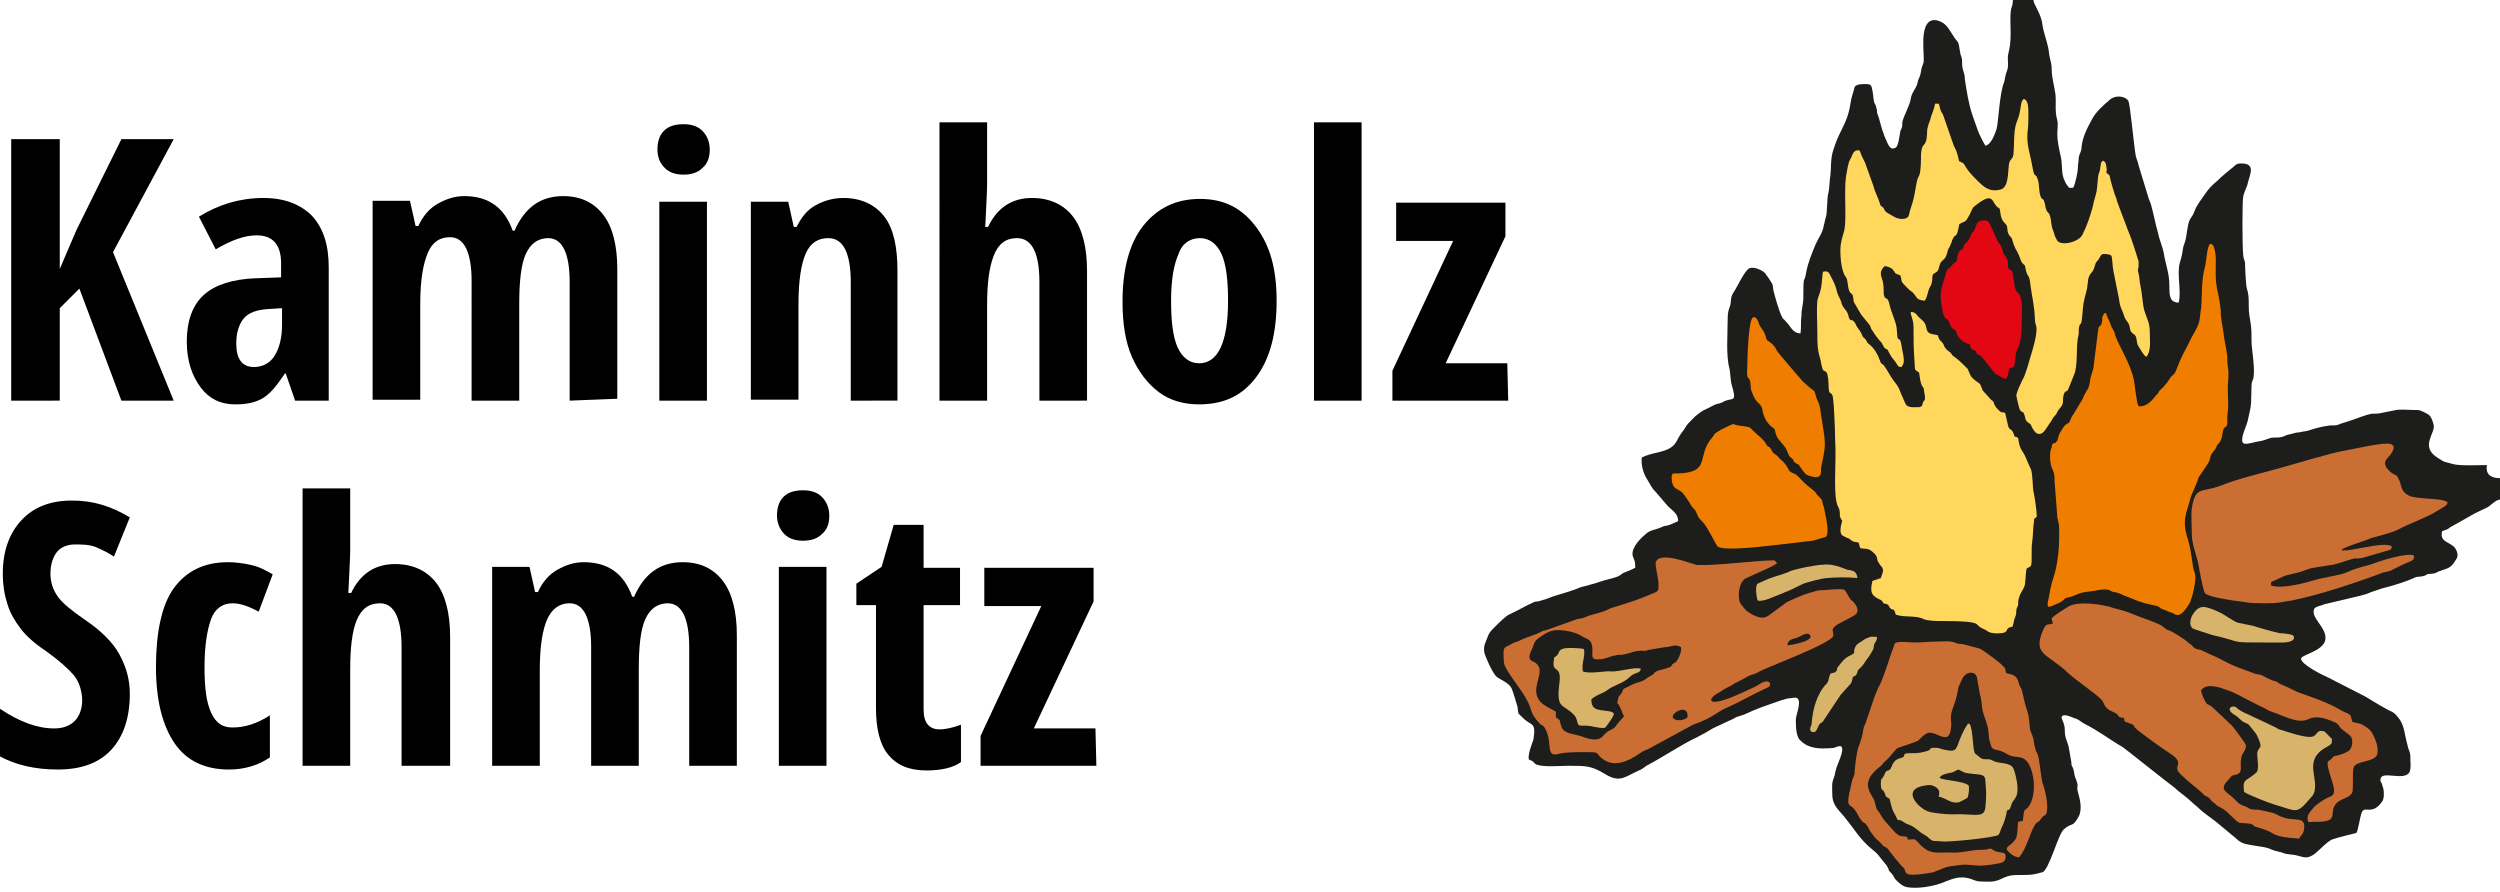
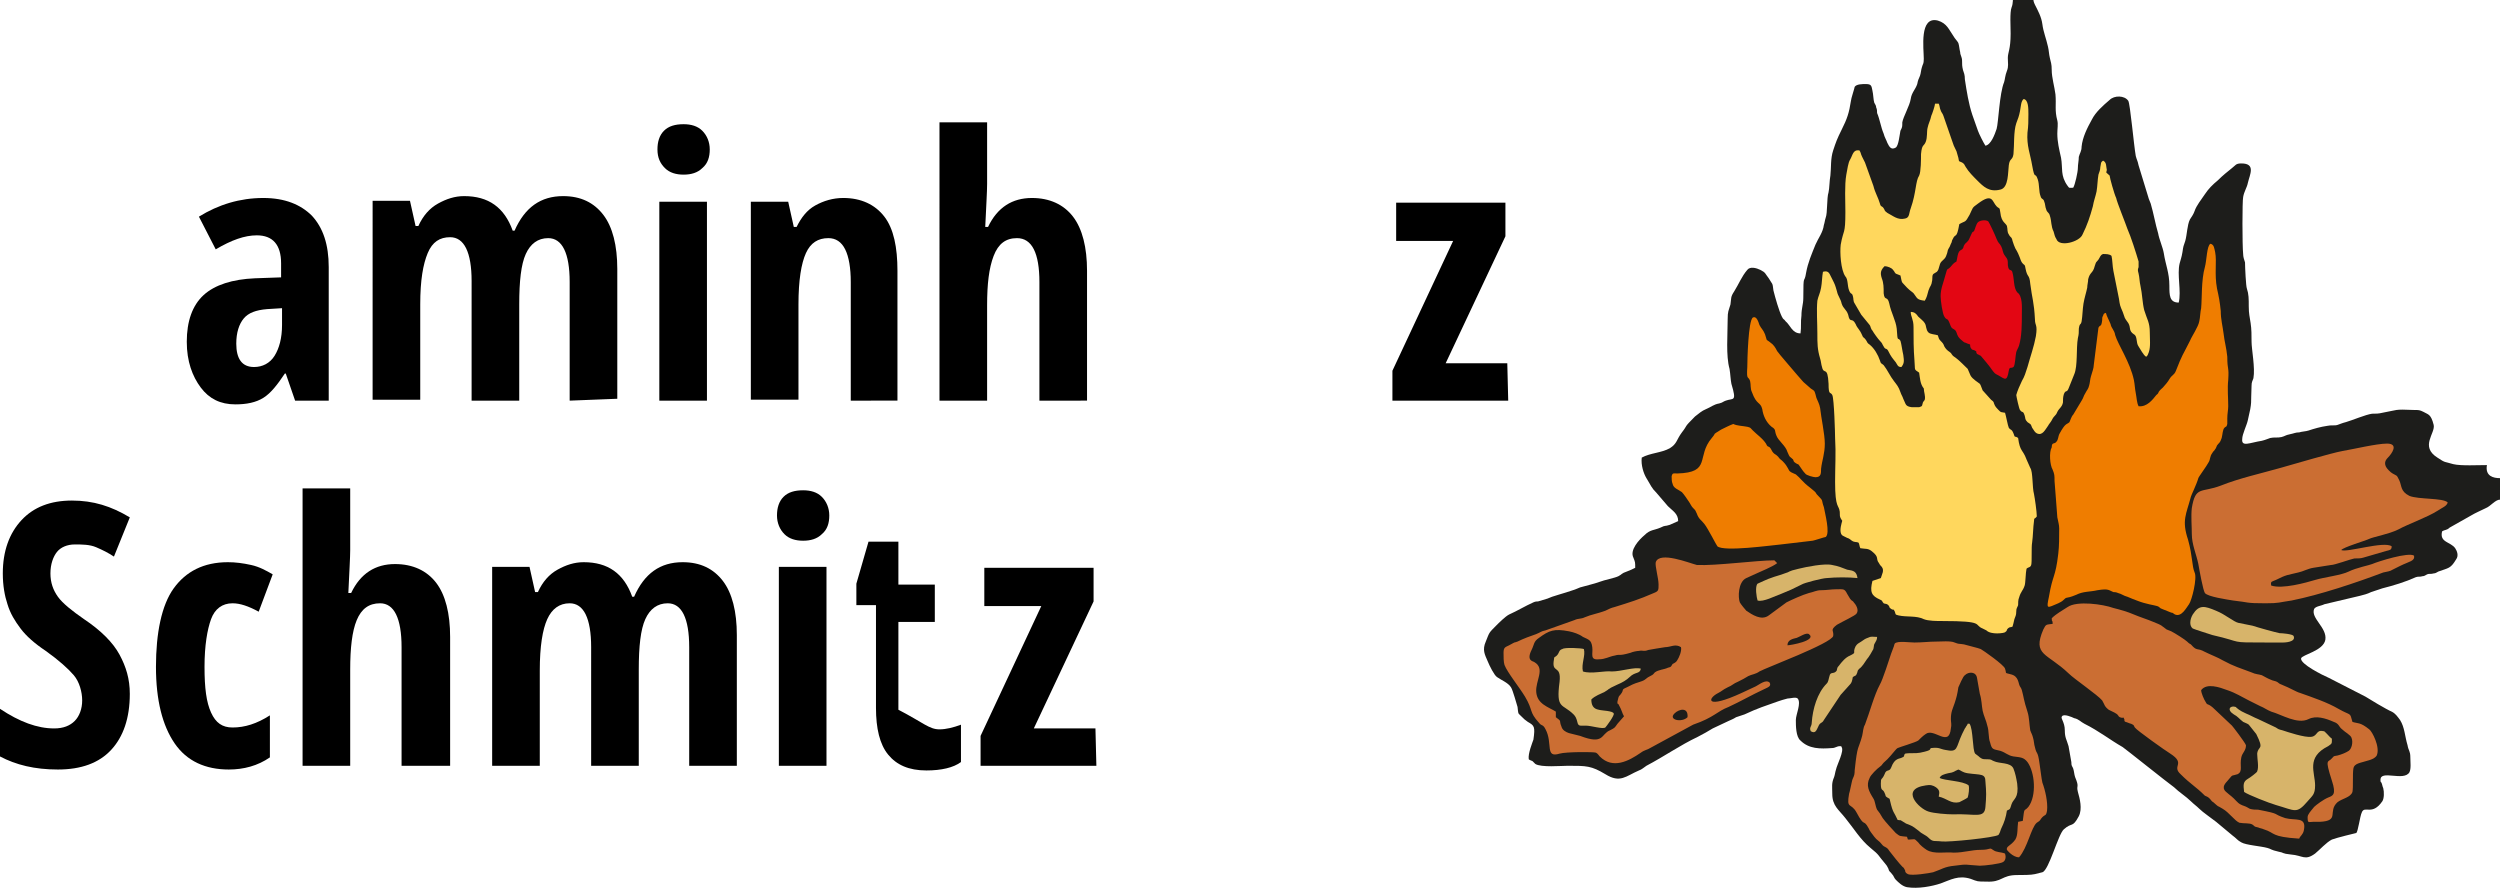
<svg xmlns="http://www.w3.org/2000/svg" version="1.1" id="Ebene_1" x="0px" y="0px" viewBox="0 0 267.7 95.5" style="enable-background:new 0 0 267.7 95.5;" xml:space="preserve">
  <style type="text/css">
	.st0{fill-rule:evenodd;clip-rule:evenodd;fill:#1D1D1B;}
	.st1{fill-rule:evenodd;clip-rule:evenodd;fill:#FFD75D;}
	.st2{fill-rule:evenodd;clip-rule:evenodd;fill:#EF7D00;}
	.st3{fill-rule:evenodd;clip-rule:evenodd;fill:#CB6E33;}
	.st4{fill-rule:evenodd;clip-rule:evenodd;fill:#D7B46A;}
	.st5{fill-rule:evenodd;clip-rule:evenodd;fill:#E30613;}
</style>
  <g>
    <g>
      <path class="st0" d="M267.7,51.2v2.3c-0.5,0-1,0.7-1.5,0.9c-0.6,0.3-1.1,0.5-1.6,0.8l-2.3,1.3c-0.3,0.3-0.5,0.2-0.8,0.4    c-0.3,1.2,0.9,1.1,1.4,1.8c0.2,0.3,0.4,0.8,0.1,1.2c-0.6,1-0.8,0.9-1.9,1.3c-0.2,0.1-0.3,0.2-0.5,0.2c-0.3,0.1-0.5,0-0.7,0.1    c-0.2,0.1-0.3,0.2-0.5,0.2c-0.3,0.1-0.4,0-0.7,0.1c-1.1,0.5-2.4,0.9-3.6,1.2c-0.3,0.1-0.9,0.3-1.2,0.4c-0.4,0.2-0.8,0.3-1.2,0.4    c-0.4,0.1-3.4,0.8-3.8,0.9c-0.4,0.2-0.9,0.2-1.1,0.5c-0.4,1,1.4,2,1.2,3.3c-0.2,1.2-2.5,1.6-2.6,2c-0.1,0.6,2.3,1.8,3,2.1l3.9,2    c0.3,0.2,2.3,1.4,2.8,1.6c0.4,0.2,0.6,0.5,0.9,0.9c0.5,0.8,0.5,1.7,0.8,2.7c0.1,0.6,0.3,0.6,0.3,1.3c0,0.5,0.1,1.2-0.1,1.6    c-0.6,1-3.1-0.3-3.1,0.8c0,0.2,0,0.2,0.1,0.3c0.1,0.2,0.1,0.4,0.2,0.6c0.1,0.4,0.1,1.1-0.1,1.4c-1.1,1.6-1.9,0.4-2.2,1.2    c-0.2,0.4-0.4,2.1-0.6,2.2c0,0-2.1,0.5-2.6,0.7c-0.6,0.3-1.3,1.1-1.8,1.5c-1.1,0.8-1.3,0.2-2.6,0.1c-1-0.1-0.7-0.2-1.3-0.3    c-0.9-0.2-0.8-0.3-1.2-0.4c-0.7-0.2-2.3-0.3-2.8-0.6c-0.4-0.2-0.6-0.5-0.9-0.7l-1.8-1.5c-0.5-0.4-1.4-1-1.8-1.4    c-0.3-0.3-0.6-0.5-0.9-0.8c-0.5-0.5-1.3-1-1.8-1.5c-0.7-0.5-5.2-4.1-5.5-4.3c-1.4-0.8-2.5-1.7-4.1-2.5c-0.4-0.2-0.6-0.5-1.1-0.6    c-0.2-0.1-1.1-0.5-1.3-0.2c-0.2,0.2,0.3,0.6,0.3,1.5c0,0.8,0.2,1,0.4,1.7l0.3,1.7c0,0.5,0.1,0.4,0.2,0.7c0.1,0.3,0.1,0.6,0.2,0.9    c0.5,1.2,0.1,0.8,0.3,1.6c0.2,0.7,0.5,1.8,0.1,2.6c-0.7,1.3-0.7,0.6-1.6,1.4c-0.6,0.5-1.6,4.4-2.3,4.6l-0.8,0.2    c-0.4,0.1-1.3,0.1-1.9,0.1c-1.7,0-1.6,0.8-3.3,0.7c-1,0-0.9,0-1.7-0.3c-1.3-0.4-2.1,0.1-3.2,0.5c-0.9,0.3-2.4,0.6-3.6,0.4    c-0.5-0.1-0.9-0.5-1.2-0.8c-0.2-0.2-0.2-0.4-0.4-0.6c-0.2-0.3-0.3-0.2-0.4-0.6c-0.2-0.4-0.1-0.2-0.4-0.6c-0.7-0.8-0.5-0.8-1.5-1.6    c-1.1-0.9-1.8-2.1-2.7-3.2c-0.7-0.9-1.4-1.3-1.4-2.6c0-0.8-0.1-1.1,0.2-1.8c0.1-0.3,0.1-0.5,0.2-0.8c0.1-0.5,0.9-2,0.6-2.4    c-0.1-0.1,0.1-0.1-0.2-0.1c-0.3,0-0.5,0.2-0.8,0.2c-1.3,0.1-2.5,0.1-3.4-0.8c-0.5-0.4-0.5-1.6-0.5-2.2s0.6-1.8,0.2-2.3    c-0.2-0.2-0.8,0-1.1,0c-0.4,0.1-0.7,0.2-1,0.3c-1.4,0.5-2.1,0.7-3.6,1.4c-0.3,0.1-0.6,0.2-0.9,0.3c-0.3,0.2-0.6,0.3-0.8,0.4    c-0.6,0.3-1.1,0.5-1.7,0.8c-0.5,0.3-1,0.6-1.6,0.9c-1.9,0.9-3.6,2.1-5.5,3.1c-0.3,0.2-0.5,0.4-0.8,0.5c-1.4,0.6-2,1.4-3.6,0.4    c-1.5-0.9-2-0.9-4-0.9c-0.7,0-2.9,0.2-3.5-0.2c-0.1-0.1-0.2-0.2-0.3-0.3c-0.2-0.1-0.3-0.1-0.4-0.2c-0.1-0.6,0.4-1.8,0.5-2.1    c0.2-1.4,0.1-1.5-0.6-1.9c-0.3-0.2-0.4-0.3-0.7-0.6c-0.4-0.4-0.3-0.2-0.4-1c-0.1-0.3-0.5-1.8-0.7-2.1c-0.3-0.5-1.1-0.8-1.5-1.1    c-0.3-0.2-0.8-1.2-1-1.7c-0.3-0.7-0.6-1.2-0.2-2.1c0.4-1,0.3-0.9,1.1-1.7c0.3-0.3,1-1,1.4-1.2c0.9-0.4,1.7-0.9,2.6-1.3    c0.2-0.1,0.4-0.1,0.5-0.1l1-0.3c0.2-0.1,0.3-0.1,0.5-0.2c0.9-0.3,2.1-0.6,3-1c0.3-0.1,1.6-0.4,2.1-0.6c0.5-0.2,1.6-0.4,2-0.6    c0.4-0.2,0.3-0.3,0.9-0.5c0.3-0.1,0.7-0.3,0.9-0.4c0-0.6,0-0.6-0.2-1.1c-0.4-0.8,0.6-1.9,1.2-2.4c0.6-0.6,1-0.5,1.7-0.8    c0.6-0.3,0.4-0.1,1-0.3c0.2-0.1,0.7-0.3,0.9-0.4c0-0.8-0.6-1.1-1.1-1.6l-1.2-1.4c-0.6-0.6-0.6-0.8-1.1-1.6    c-0.3-0.5-0.6-1.4-0.5-2.2c0.9-0.5,2.1-0.5,3-1c0.8-0.5,0.7-0.9,1.3-1.7c0.7-0.9,0.1-0.4,1.4-1.7c0.4-0.3,0.7-0.6,1.2-0.8    c0.5-0.2,0.8-0.5,1.4-0.6c0.4-0.1,0.4-0.2,0.7-0.3c0.8-0.3,1.2,0.2,0.6-1.8c-0.1-0.5-0.1-1-0.2-1.6c-0.4-1.4-0.2-3.7-0.2-5.3    c0-0.9,0.1-0.9,0.3-1.6c0.1-0.7,0-0.8,0.4-1.4c0.5-0.8,0.8-1.6,1.4-2.3c0.3-0.4,1-0.2,1.4,0c0.6,0.3,0.5,0.4,0.9,0.9    c0.4,0.7,0.4,0.4,0.5,1.3c0.2,0.8,0.6,2.2,0.9,2.8c0.2,0.4,0.2,0.2,0.4,0.5c0.5,0.4,0.7,1.3,1.6,1.3c0.1-0.7,0-1.2,0.1-1.9    c0-0.8,0.2-1.2,0.2-1.9c0-2.8,0.1-1.4,0.3-2.7c0.2-1.1,0.6-2,1-3c0.3-0.7,0.8-1.3,0.9-2.1c0.1-0.3,0.1-0.5,0.2-0.8    c0.2-0.5,0.1-2.1,0.3-2.7c0.1-0.4,0.1-1.3,0.2-1.8c0.1-0.9,0-1.8,0.3-2.7c0.3-0.9,0.4-1.2,0.9-2.2c0.6-1.2,0.8-1.8,1-3.1    c0-0.2,0.4-1.4,0.4-1.5c0.2-0.3,0.8-0.3,1.2-0.3c0.6,0,0.6,0.2,0.7,0.7c0.1,0.4,0.1,1,0.2,1.3c0.1,0.2,0.2,0.3,0.2,0.5    c0.1,0.2,0.1,0.4,0.1,0.6c0.3,0.7,0.4,1.5,0.7,2.2c0.1,0.4,0.3,0.7,0.4,1c0.2,0.4,0.4,0.8,0.9,0.5c0.3-0.2,0.4-1.3,0.5-1.8    c0.2-0.4,0.2-0.4,0.2-0.9c0.1-0.6,0.8-1.8,0.9-2.5c0.1-0.7,0.5-1,0.7-1.6c0.1-0.5,0.1-0.4,0.3-0.9c0.1-0.3,0.1-0.6,0.2-0.9    c0.1-0.4,0.2-0.3,0.2-0.9c0-1.1-0.5-4.6,1.5-4.1c1,0.3,1.2,1,1.7,1.7c0.1,0.2,0.4,0.5,0.5,0.7c0.1,0.3,0.1,0.6,0.2,1    c0,0.3,0.2,0.5,0.2,0.9c0,0.4,0,0.6,0.1,1c0.1,0.3,0.2,0.5,0.2,1c0.2,1.3,0.4,2.6,0.8,3.8c0.2,0.6,0.4,1.1,0.6,1.7    c0.1,0.3,0.6,1.3,0.8,1.6c0.6-0.1,1-1.2,1.2-1.8c0.2-0.7,0.3-3.8,0.8-5c0.1-0.3,0.1-0.7,0.3-1.2c0.2-0.5,0.1-0.8,0.1-1.4    c0-0.6,0.3-0.9,0.3-2.6c0-0.7-0.1-2.3,0.1-2.8c0.2-0.5,0.1-0.9,0.2-1.3c0.1-0.2,0.5-0.6,0.9-0.6c0.5-0.1,0.6,0.3,0.9,0.6    c0.5,0.4,0.2,0.4,0.5,1c0.3,0.6,0.7,1.3,0.8,2.1c0.1,0.8,0.4,1.5,0.6,2.4c0.1,0.4,0.1,0.8,0.2,1.2c0.1,0.5,0.2,0.6,0.2,1.3    c0,0.8,0.3,1.8,0.4,2.6c0.1,1.1-0.1,1.7,0.2,2.8c0.1,0.4,0,0.9,0,1.4c0,0.9,0.2,1.7,0.4,2.6c0.2,1.1-0.1,1.9,0.7,3    c0.2,0.3,0.2,0.2,0.6,0.2c0.2-0.3,0.5-1.7,0.5-2.1c0-0.4,0.1-0.8,0.1-1.2c0.1-0.4,0.3-0.6,0.3-1.1c0.1-1,0.6-2,1.1-2.9    c0.4-0.8,1.2-1.5,1.9-2.1c0.5-0.5,1.6-0.5,2,0.1c0.2,0.3,0.6,4.8,0.8,5.9c0.1,0.4,0.2,0.5,0.3,1l1.1,3.6c0.1,0.2,0.1,0.3,0.2,0.5    c0.3,1,0.5,2.2,0.8,3.2c0.1,0.6,0.5,1.5,0.6,2.1c0.2,1.3,0.6,2.1,0.6,3.5c0,1,0,1.8,1,1.8c0.3-1.2-0.2-3,0.1-4.2    c0.1-0.4,0.2-0.6,0.3-1.2c0.1-0.7,0.1-0.6,0.3-1.2c0.2-0.7,0.2-1.7,0.5-2.3c0.2-0.3,0.4-0.6,0.5-0.9c0.2-0.6,0.7-1.2,1.1-1.8    c0.4-0.6,0.8-1,1.4-1.5c0.5-0.5,1-0.9,1.5-1.3c0.4-0.3,0.4-0.5,1-0.5c1.6,0,0.9,1.2,0.7,2.1c-0.1,0.5-0.4,0.9-0.5,1.5    c-0.1,0.4-0.1,5.2,0,6.1c0,0.3,0.1,0.6,0.2,0.9c0,0.5,0.1,2.6,0.2,2.8c0.2,0.6,0.2,1.1,0.2,1.9c0,0.8,0.1,1.1,0.2,1.8    c0.1,0.6,0.1,1.4,0.1,2c0,0.8,0.4,2.8,0.2,3.9c-0.1,0.3-0.2,0.4-0.2,0.8c-0.1,2,0.1,1.6-0.4,3.7c-0.1,0.5-0.6,1.5-0.6,2    c-0.1,0.9,0.8,0.4,2.1,0.2c0.4-0.1,0.6-0.2,0.9-0.3c0.4-0.1,0.8,0,1.2-0.1c0.4-0.1,0.4-0.2,0.9-0.3c0.5-0.1,0.6-0.2,1-0.2    c0.3-0.1,0.7-0.1,1-0.2c0.6-0.2,1.3-0.4,2-0.5c0.4-0.1,0.8,0,1.1-0.1c0.3-0.1,0.5-0.2,0.9-0.3c0.7-0.2,2.1-0.8,2.8-0.9    c0.4,0,0.7,0,1.1-0.1c1.7-0.3,1.2-0.4,3.4-0.3c0.5,0,0.6,0,1,0.2c0.5,0.3,0.8,0.2,1.1,1.4c0.2,0.9-1.5,2.3,0.4,3.5    c0.9,0.6,0.7,0.4,1.7,0.7c0.8,0.2,2.7,0.1,3.6,0.1C266.1,51,267,51.2,267.7,51.2" />
      <path class="st1" d="M225.9,18.8c0,0.2,0.5,2,0.7,2.4c0.1,0.5,1,2.7,1.2,3.3c0.4,0.9,0.9,2.5,1.2,3.5c0,0.1,0,0.3,0,0.4    c0,0.1,0,0.1,0,0.2c-0.1,0.3-0.1,0.3,0,0.7c0.1,0.4,0.1,0.9,0.2,1.3c0.2,0.9,0.2,1.8,0.4,2.6c0.3,1,0.6,1.3,0.6,2.4    c0,0.7,0.1,1.5-0.1,2.1c-0.1,0.2-0.1,0.4-0.3,0.5c-0.3-0.2-0.6-0.8-0.8-1.1c-0.3-0.4-0.1-1.1-0.5-1.3c-0.6-0.4-0.3-0.7-0.6-1.2    c-0.5-0.7-0.3-0.4-0.6-1.2c-0.3-0.7-0.3-0.7-0.4-1.4l-0.6-3c-0.1-0.5-0.1-1.2-0.2-1.6c-0.2-0.2-0.6-0.2-0.9-0.2    c-0.3,0.1-0.3,0.3-0.5,0.6c-0.3,0.4-0.2,0.1-0.4,0.7c-0.2,0.8-0.5,0.6-0.7,1.4c0,0.3-0.1,0.6-0.1,0.9c-0.1,0.5-0.3,1.1-0.4,1.7    c-0.1,0.6-0.1,1.3-0.2,1.9c-0.1,0.5-0.2,0.1-0.3,0.8c0,0.4,0,0.6-0.1,1c-0.2,1.1,0,3-0.4,3.9l-0.6,1.5c-0.2,0.5-0.3,0.1-0.5,0.6    c-0.1,0.3-0.1,0.6-0.1,0.9c-0.1,0.5-0.4,0.6-0.6,1c-0.2,0.5-0.3,0.3-0.6,0.9c-0.1,0.2-0.3,0.4-0.4,0.6c-0.3,0.4-0.6,1.1-1.2,0.8    c-0.2-0.1-0.3-0.3-0.5-0.6c-0.2-0.5-0.1-0.3-0.5-0.6c-0.3-0.3-0.2-0.4-0.3-0.7c-0.2-0.6-0.2-0.2-0.5-0.6c-0.1-0.1-0.4-1.5-0.4-1.6    c0.1-0.4,0.4-1.1,0.6-1.5c0.3-0.5,0.4-0.9,0.6-1.5c0.3-1.1,0.7-2.2,0.9-3.3c0.2-1.3-0.1-1.1-0.1-1.8c-0.1-1.9-0.3-2.2-0.5-3.8    c-0.1-1.1-0.3-0.6-0.5-1.6c-0.1-0.6-0.1-0.3-0.4-0.7c-0.2-0.3-0.2-0.7-0.7-1.5c-0.1-0.2-0.2-0.5-0.3-0.8c-0.1-0.5-0.2-0.3-0.4-0.7    c-0.2-0.3-0.1-0.5-0.2-0.9c-0.1-0.3-0.6-0.4-0.7-1.4c-0.1-0.7-0.1-0.4-0.4-0.7c-0.5-0.5-0.4-1.5-2-0.3c-0.7,0.5-0.5,0.4-0.9,1.2    c-0.5,0.9-0.4,0.6-1.1,1c-0.3,1.7-0.4,0.9-0.7,1.6c-0.1,0.1-0.1,0.4-0.2,0.5c-0.2,0.6-0.3,0.4-0.4,1c-0.2,0.6-0.2,0.5-0.6,0.9    c-0.3,0.3-0.2,0.8-0.5,1.1c-0.4,0.3-0.5,0.1-0.5,0.9c-0.1,0.7-0.2,0.5-0.4,1.1c-0.1,0.4-0.2,0.8-0.4,1.1c-0.9-0.1-0.8-0.3-1.2-0.8    c-0.2-0.2-0.3-0.2-0.7-0.6c-0.6-0.7-0.5-0.3-0.7-1.3c-0.2-0.1-0.3-0.1-0.5-0.2c-0.2-0.2-0.1-0.2-0.3-0.4c-0.1-0.2-0.6-0.4-0.9-0.4    c-0.4,0.4-0.5,0.7-0.3,1.3c0.2,0.5,0.2,1,0.2,1.6c0.1,0.9,0.4,0.2,0.6,1.1c0.2,1,0.7,1.8,0.8,2.7c0.1,1.6,0.1,0.8,0.4,1.3    c0.1,0.3,0.2,1.1,0.3,1.5c0.1,0.7,0.1,0.9-0.2,1.3c-0.4,0-0.4-0.2-0.6-0.5c-0.4-0.5-0.5-0.6-0.8-1.2c-0.2-0.4-0.3-0.1-0.5-0.5    c-0.2-0.3-0.1-0.3-0.4-0.6c-0.2-0.2-0.7-0.9-0.8-1.1c-0.2-0.2-0.2-0.5-0.3-0.6l-0.9-1.1l-0.7-1.2c-0.2-0.3-0.1-0.5-0.2-0.8    c-0.1-0.4-0.2-0.1-0.4-0.6c-0.2-0.5-0.1-1.2-0.4-1.5c-0.5-0.7-0.6-2.6-0.5-3.4c0.3-1.7,0.5-1,0.5-3.5c0-1.1-0.1-2.9,0.1-4    c0.1-0.5,0.2-1.3,0.4-1.6c0.3-0.5,0.3-1.1,1-1c0.2,0.3,0.1,0.3,0.3,0.7c0.1,0.2,0.2,0.4,0.3,0.6l0.9,2.5c0.2,0.8,0.5,1.2,0.7,1.9    c0.1,0.4,0.2,0.2,0.4,0.5c0.2,0.3,0,0.2,0.4,0.5c0.6,0.3,1.1,0.8,1.9,0.6c0.5-0.1,0.4-0.6,0.6-1.1c0.6-1.7,0.5-2.9,0.9-3.5    c0.2-0.4,0.2-1.8,0.2-2.3c0.1-1.1,0.3-0.8,0.5-1.3c0.2-0.5,0.1-1.1,0.2-1.5c0.1-0.5,0.3-0.8,0.4-1.3c0.1-0.2,0.4-1.1,0.4-1.3h0.4    c0.1,0.2,0.1,0.5,0.2,0.7c0.1,0.3,0.2,0.3,0.3,0.6l0.9,2.6c0.2,0.6,0.2,0.6,0.5,1.2c0.1,0.3,0.1,0.4,0.2,0.7    c0.1,0.5,0,0.3,0.4,0.5c0.3,0.2,0.2,0.2,0.4,0.5c0.3,0.5,0.8,1,1.2,1.4c0.7,0.7,1.3,1.3,2.5,1c0.9-0.2,0.8-1.9,0.9-2.6    c0.1-0.8,0.4-0.5,0.5-1.2c0.1-1,0-2.4,0.3-3.3c0.2-0.5,0.3-0.8,0.4-1.3c0.1-0.5,0.1-1.1,0.4-1.3c0.5,0.1,0.5,1,0.5,1.6    c0,0.7,0,1.3-0.1,2c-0.1,1.4,0.3,2.3,0.5,3.5c0.3,1.7,0.3,0.6,0.6,1.5c0.2,0.6,0.1,1.3,0.3,1.8c0.1,0.4,0.3,0.2,0.4,0.6    c0.1,0.2,0.1,0.6,0.2,0.8c0.1,0.4,0.3,0.3,0.4,0.7c0.2,0.6,0.1,1.1,0.4,1.7c0.1,0.3,0.1,0.5,0.3,0.8c0.3,0.9,2.5,0.3,2.8-0.5    c0.5-1,0.8-1.9,1.1-3c0.1-0.6,0.3-1.1,0.4-1.6c0.1-0.6,0.1-1.2,0.2-1.8c0.1-0.3,0.2-0.5,0.2-0.8c0.1-0.4,0-0.5,0.3-0.7    c0.4,0.2,0.3,0.6,0.4,1C225.5,18.6,225.5,18.4,225.9,18.8 M205.5,39.9c-0.6-0.4-0.4-0.2-0.5-1.3c-0.1-1.2-0.1-2.4-0.1-3.6    c0-0.8-0.3-1.1-0.3-1.6c0.4,0,0.6,0.2,0.8,0.5c0.2,0.2,0.6,0.5,0.7,0.7c0.2,0.3,0.1,0.7,0.4,1c0.2,0.2,0.7,0.2,1,0.3    c0.1,0.3,0.1,0.4,0.3,0.6c0.2,0.2,0.3,0.3,0.4,0.6c0.3,0.5,0.5,0.5,0.7,0.7c0.2,0.3,0.2,0.3,0.5,0.5c0.3,0.2,1.1,1,1.3,1.2    c0.1,0.2,0.2,0.5,0.3,0.7c0.2,0.4,0.9,0.8,1,0.9c0.1,0.1,0.2,0.5,0.3,0.7l0.9,1c0.4,0.3,0.2,0.2,0.4,0.6c0.1,0.2,0.3,0.4,0.4,0.5    c0.3,0.3,0.2,0.2,0.7,0.3c0.1,0.3,0.3,1.4,0.4,1.6c0.2,0.3,0.3,0.1,0.5,0.6c0.2,0.6,0.1,0.2,0.5,0.5c0.2,1.5,0.5,1.2,0.9,2.3    l0.4,0.9c0.3,0.4,0.2,2.1,0.4,2.8c0.1,0.5,0.3,1.9,0.3,2.4c-0.2,0.3-0.3,0.1-0.3,0.5c-0.1,0.7-0.1,1.6-0.2,2.3    c-0.1,0.5,0,2.1-0.1,2.4c-0.1,0.3-0.3,0.2-0.5,0.4c-0.1,0.4-0.1,1.5-0.2,1.8c-0.2,0.6-0.4,0.6-0.6,1.3c-0.1,0.2-0.1,0.6-0.1,0.8    c-0.1,0.3-0.2,0.3-0.2,0.7c0,0.4-0.1,0.5-0.2,0.8c-0.1,0.4-0.1,0.5-0.2,0.8c-0.2,0.1-0.3,0-0.5,0.2c-0.2,0.2,0,0.2-0.3,0.4    c-0.1,0.1-1.5,0.3-2-0.2c0,0,0,0,0,0c-0.2-0.1-0.2-0.1-0.4-0.2c-1-0.4,0.3-0.8-4.3-0.8c-0.6,0-1.5,0-2-0.2    c-0.8-0.4-1.8-0.2-2.7-0.4c-0.4-0.1-0.3-0.1-0.4-0.4c-0.2-0.4-0.1-0.1-0.4-0.3c-0.3-0.2-0.1-0.2-0.3-0.4c-0.2-0.2-0.3-0.1-0.5-0.2    c-0.2-0.2-0.1-0.3-0.4-0.4c-0.9-0.4-1.1-0.8-0.8-2l0.9-0.3c0.1-0.4,0.4-0.8,0.1-1.2c-0.1-0.1-0.2-0.2-0.3-0.4    c-0.4-0.5,0.1-0.6-0.8-1.3c-0.4-0.3-0.6-0.2-1.2-0.3c-0.1-0.2-0.1-0.5-0.2-0.6c-0.2-0.1-0.4,0-0.7-0.2c-0.1-0.1-0.4-0.3-0.5-0.3    l-0.4-0.2c-0.5-0.2-0.3-1-0.2-1.4c0.1-0.4,0.1-0.1-0.1-0.5c-0.1-0.2-0.1-0.3-0.1-0.7c-0.1-0.8-0.5-0.3-0.5-3.2    c0-1.6,0.1-3.1,0-4.7c0-0.4-0.1-4.2-0.3-4.6c-0.2-0.4-0.4,0.1-0.4-1.2c-0.1-2-0.5-0.9-0.7-1.8c-0.1-0.3-0.1-0.6-0.2-0.9    c-0.3-1-0.3-1.6-0.3-2.7c0-1.1-0.1-2.5,0-3.5c0.1-0.5,0.3-0.8,0.4-1.4c0.1-0.5,0.1-1.2,0.2-1.7c0.7-0.2,0.7,0.3,1,0.8    c0.3,0.6,0.3,0.6,0.5,1.3c0.1,0.5,0.4,0.8,0.5,1.3c0.2,0.6,0.5,0.6,0.7,1.2c0.2,1,0.4,0.2,0.8,1c0.2,0.5,0.4,0.5,0.7,1.2    c0.1,0.3,0.2,0.2,0.4,0.5c0.2,0.3,0.1,0.3,0.4,0.5c0.5,0.4,0.9,1.1,1.1,1.7c0.1,0.4,0.2,0.3,0.4,0.5c0.4,0.5,0.7,1.2,1.1,1.7    c0.3,0.4,0.5,0.6,0.7,1.2c0.1,0.3,0.2,0.4,0.3,0.7c0.3,0.6,0.2,0.8,0.9,0.9c0.2,0,0.6,0,0.8,0c0.4-0.1,0.3-0.2,0.4-0.5    c0.1-0.2,0.1-0.1,0.2-0.3c0.1-0.4-0.1-0.8-0.1-1.2C205.6,41.1,205.6,40.5,205.5,39.9L205.5,39.9z" />
      <path class="st2" d="M220.2,47.3c0.2-0.2,0.2-0.6,0.3-0.8c0.7-1.3,0.8-1,1.1-1.3c0.1-0.2,0.2-0.6,0.4-0.8c0.5-0.8,0.4-0.7,0.9-1.5    c0.2-0.3,0.2-0.5,0.4-0.8c0.2-0.4,0.3-0.4,0.4-0.8c0.1-0.3,0.1-0.7,0.2-1c0.4-1.3,0.2-0.6,0.4-2l0.4-3.2c0.2-0.4,0.3,0,0.4-0.8    c0-0.3,0-0.3,0.1-0.5c0.1-0.3,0.1-0.2,0.3-0.3c0.1,0.4,0.3,0.7,0.5,1.2c0.1,0.5,0.4,0.6,0.5,1.2c0.3,1,1.6,2.9,2,4.8    c0.1,0.5,0.1,0.9,0.2,1.4c0.1,0.5,0.1,1,0.3,1.4c0.9,0.1,1.5-0.7,1.9-1.2c0.4-0.3,0-0.2,0.7-0.8c0.2-0.2,0.6-0.7,0.7-0.9    c0.3-0.5,0.5-0.4,0.7-0.9c0.7-1.8,0.7-1.6,1.5-3.2c0.2-0.5,0.9-1.5,1-2.1c0.1-0.4,0.1-1,0.2-1.4c0.1-1,0-3,0.4-4.4    c0.2-0.7,0.2-2.3,0.6-2.5c0.4,0.1,0.4,0.5,0.5,0.9c0.2,1-0.1,2.3,0.2,3.9c0.2,0.9,0.3,1.4,0.4,2.4c0,0.9,0.2,1.6,0.3,2.4    c0.1,0.9,0.3,1.5,0.4,2.5c0,1.5,0.2,1,0.1,2.5c-0.1,0.9,0,1.9,0,2.8c0,0.4-0.1,0.8-0.1,1.3c0,0.2,0,0.4,0,0.6    c-0.1,0.4-0.1,0.2-0.3,0.4c-0.2,0.2-0.2,0.7-0.3,1.1c-0.2,0.6-0.3,0.5-0.5,0.8c-0.1,0.2-0.1,0.3-0.2,0.4c-0.1,0.2-0.2,0.2-0.3,0.4    c-0.3,0.4-0.2,0.7-0.4,1c-0.2,0.4-1.1,1.6-1.1,1.7c-0.2,0.7-0.8,1.9-0.8,2c-0.5,1.9-1,2.5-0.3,4.6c0.5,1.8,0.4,2.8,0.7,3.5    c0.3,0.6-0.3,3-0.6,3.4c-0.3,0.4-0.8,1.4-1.5,1.1c-0.2-0.1-0.2-0.2-0.4-0.2l-1-0.4c-0.3-0.1-0.2-0.2-0.5-0.3    c-0.3-0.1-1.2-0.2-2.2-0.6c-0.3-0.1-0.5-0.2-1-0.4c-0.4-0.1-0.6-0.3-1-0.4c-0.2-0.1-0.4-0.1-0.5-0.1c-0.5-0.2-0.5-0.4-1.7-0.2    c-0.9,0.2-1.5,0.1-2.3,0.5c-1.2,0.5-0.9,0.1-1.4,0.6c-0.1,0.1-0.3,0.2-0.5,0.3c-1.2,0.5-1.3,0.7-1-0.7c0.4-2.4,0.7-2,1-4.6    c0.1-0.8,0.1-1.8,0.1-2.7c0-0.4-0.1-0.7-0.2-1.2c-0.1-1.2-0.2-2.8-0.3-3.9c0-0.6,0-0.7-0.2-1.2c-0.3-0.5-0.4-1.9-0.1-2.4    C219.7,47.3,220,47.6,220.2,47.3 M195.4,47.5c0,1.1-0.3,1.8-0.4,2.7c0,0.5,0,0.9-0.6,0.9c-0.2,0-1-0.2-1.1-0.4    c-0.2-0.2-0.4-0.5-0.6-0.8c-0.2-0.3-0.1-0.1-0.4-0.3c-0.3-0.2-0.2-0.2-0.3-0.4c-0.4-0.4-0.3-0.1-0.6-0.8c-0.2-0.7-1-1.2-1.2-1.8    c-0.2-0.5,0-0.6-0.5-0.9c-0.6-0.5-0.9-1.2-1-1.9c-0.2-0.8-0.6-0.4-1.1-1.8c-0.2-0.4-0.1-0.8-0.2-1.2c-0.2-0.6-0.4,0-0.3-1.5    c0-0.7,0.1-5,0.6-5.3c0.4-0.2,0.6,0.5,0.7,0.8c0.2,0.4,0.4,0.5,0.6,1c0.3,0.9,0,0.4,0.6,0.9c0.3,0.2,0.5,0.5,0.7,0.9    c0.2,0.3,1.6,1.9,2.1,2.5l0.7,0.8l0.8,0.7c0.5,0.3,0.4,0.3,0.6,1c0.2,0.5,0.3,0.6,0.4,1.1C195,44.7,195.4,46.5,195.4,47.5    L195.4,47.5z M187.1,45.7c0.4,0.1,0.3,0.1,0.6,0.4c0.5,0.5,1,0.8,1.4,1.4c0.2,0.4,0.1,0.2,0.4,0.4c0.2,0.2,0.2,0.4,0.4,0.6    c0.2,0.2,0.2,0.1,0.5,0.4c0.2,0.3,0.3,0.3,0.5,0.5c0.6,0.6,0.6,1,0.8,1.1c0.1,0.1,0.4,0.2,0.6,0.3c0.5,0.4,0.7,0.8,1.5,1.4    c1,0.8,0.4,0.4,0.9,0.9c0.6,0.6,0.3,0.4,0.6,1.2c0.1,0.6,0.7,2.8,0.2,3.2c-0.1,0-1.3,0.4-1.4,0.4l-3.4,0.4    c-1.1,0.1-6.1,0.8-6.8,0.2c-0.1-0.1-1-1.9-1.4-2.4c-0.3-0.4-0.6-0.5-0.8-1.1c-0.2-0.4-0.1-0.3-0.4-0.6c-0.2-0.2-0.2-0.3-0.4-0.6    c-0.2-0.3-0.6-0.9-0.8-1.1c-0.4-0.3-0.9-0.4-1-0.9c-0.1-0.2-0.1-0.6-0.1-0.8c0.1-0.4,0.2-0.3,0.6-0.3c3.7-0.1,2-1.8,3.7-3.8    c0.6-0.7-0.1-0.2,1-0.9c0.2-0.1,1-0.5,1.3-0.6C186,45.6,186.6,45.6,187.1,45.7L187.1,45.7z" />
      <path class="st3" d="M180,69.3c0.1,0.4-0.2,1.1-0.4,1.4c-0.1,0.2-0.3,0.3-0.5,0.4c-0.2,0.3-0.1,0.3-0.5,0.4    c-0.4,0.2-1,0.2-1.4,0.5c-0.2,0.2-0.1,0.2-0.5,0.4c-0.4,0.2-0.3,0.2-0.6,0.4c-0.3,0.2-0.9,0.3-1.3,0.5c-0.2,0.1-0.4,0.2-0.6,0.3    c-0.7,0.3-0.2,0.2-0.7,0.8c-0.2,0.2-0.1,0.1-0.2,0.3l-0.1,0.4c0,0.4-0.1,0.1,0.1,0.3c0.4,0.7,0.4,1,0.6,1.3l-0.7,0.8    c-0.3,0.4-0.2,0.4-0.8,0.7c-1,0.4-0.6,1.6-3.2,0.6c-0.4-0.1-0.8-0.2-1.2-0.3c-0.3-0.1-0.7-0.3-0.8-0.7c-0.3-0.7,0.1-0.5-0.6-1    v-0.6c-0.8-0.5-2-0.8-2.1-2.1c-0.1-1.2,1-2.5-0.2-3.2c-0.1-0.1-0.9-0.1-0.3-1.3c0.3-0.6,0.2-0.9,0.8-1.3c1.1-0.8,1.6-1,3.2-0.7    c0.5,0.1,1.1,0.3,1.5,0.6c0.6,0.3,0.9,0.3,1,1.1c0.1,0.7-0.3,1.4,0.7,1.3c0.7,0,1.1-0.3,1.7-0.4c0.7-0.2,0.3,0.1,1.7-0.3    c0.2-0.1,0.7-0.2,0.9-0.2c0.4-0.1,0.5,0.1,1-0.1c0.5-0.1,1.2-0.2,1.8-0.3C178.9,69.3,179.4,68.9,180,69.3 M262.1,53.8    c-0.1,0.4-0.5,0.5-1.1,0.9c-1.1,0.7-3.1,1.4-4.2,2c-1,0.5-2.7,0.8-3.1,1c-0.4,0.2-2.8,0.9-3,1.2c0.6,0.3,4.6-1,5.4-0.4    c0,0.4-0.2,0.4-0.6,0.5l-2.4,0.7c-0.3,0.1-0.6,0.1-1,0.1c-0.5,0.1-2.1,0.7-2.5,0.7c-0.7,0.1-1.2,0.2-1.9,0.3    c-0.6,0.1-1.1,0.4-1.6,0.5c-1.2,0.3-1.2,0.2-2.4,0.8c-0.4,0.2-0.6,0.1-0.5,0.6c1.2,0.4,3.7-0.3,4.7-0.6c1-0.3,2.8-0.5,3.6-0.9    c0.8-0.4,2.3-0.7,2.5-0.8c0.7-0.3,3.9-1.3,4.5-0.9c0.1,0.6-0.5,0.6-1.5,1.1l-0.8,0.4c-0.3,0.2-0.6,0.2-1,0.3    c-2.9,1.1-6.8,2.4-9.8,3c-1.4,0.2-1.3,0.3-2.8,0.3c-2.2,0-1.7-0.1-3.5-0.3c-0.6-0.1-2.7-0.4-3-0.8c-0.2-0.3-0.6-2.5-0.7-3.1    c-0.2-1-0.7-2.1-0.7-3.2c0-0.9-0.1-1.9,0-2.8c0.4-2.4,1-1.6,3.1-2.4c2-0.8,4.3-1.3,6.4-1.9c1.4-0.4,5.5-1.6,6.6-1.8    c1.2-0.2,3.7-0.8,4.8-0.8c1.3,0,0.5,1.1,0.1,1.5c-0.3,0.3-0.4,0.6-0.2,1c0.1,0.2,0.5,0.6,0.7,0.7c0.5,0.3,0.4,0.1,0.7,0.7    c0.3,0.6,0.1,1.2,1.1,1.7C259,53.5,261.6,53.3,262.1,53.8L262.1,53.8z M251.9,77.3c0.6,0.2,0.8,0,1.8,0.8c0.3,0.2,1.2,1.9,0.8,2.8    c-0.2,0.3-0.5,0.4-0.8,0.5c-0.9,0.3-1.6,0.3-1.7,0.9c-0.1,0.6,0,2-0.1,2.5c-0.2,0.6-1.1,0.7-1.6,1.1c-1.1,1,0.3,2-1.9,2.1    c-0.2,0-0.4,0-0.7,0c-0.5,0-0.6,0.2-0.6-0.5c0-0.3,0.3-0.6,0.7-1.1c0.2-0.2,1-0.8,1.5-1c0.5-0.2,0.9-0.3,0.4-1.8    c-0.8-2.5-0.4-1.9,0-2.4c0.3-0.3,0.1-0.2,0.6-0.3c0.4-0.1,0.9-0.3,1.2-0.5c0.3-0.2,0.5-0.9,0.3-1.4c-0.1-0.3-0.7-0.6-1-0.9    c-0.4-0.3-0.3-0.6-0.9-0.8c-0.9-0.4-1.9-0.7-2.7-0.3c-1.2,0.6-2.9-0.5-4-0.8c-0.5-0.2-0.7-0.4-1.2-0.6l-1.2-0.6    c-0.8-0.4-1.4-0.8-2.3-1.1c-0.8-0.3-2.2-0.8-2.8,0c0,0.3,0.3,1,0.5,1.3c0.2,0.4,0.2,0,1,0.8l1.8,1.7c0.1,0.1,1.4,1.8,1.5,2.1    c0,0.6-0.4,0.8-0.5,1.3c-0.2,0.9,0.2,1.5-0.4,1.8c-0.6,0.2-0.5,0-0.9,0.5c-0.2,0.3-0.8,0.7-0.5,1.2c0.1,0.2,0.7,0.6,1,0.9    c0.4,0.4,0.5,0.6,1.1,0.8c0.3,0.1,0.4,0.2,0.6,0.3c0.3,0.1,0.6,0.1,0.9,0.1c2.6,0.5,1.4,0.4,2.9,0.9c1.1,0.3,2.3-0.2,2,1.3    c-0.1,0.5-0.4,0.6-0.5,0.9c-3.1-0.2-2.5-0.6-3.8-1c-0.2-0.1-0.4-0.1-0.6-0.2c-0.5-0.1-0.3-0.1-0.6-0.3c-0.3-0.2-0.9-0.1-1.4-0.2    c-0.5-0.2-1.1-1.1-1.8-1.5c-0.8-0.5-0.2,0-1-0.7c-0.2-0.1-0.2-0.2-0.4-0.4c-0.2-0.2-0.3-0.2-0.5-0.3c-1-1-1.5-1.2-2.6-2.3    c-1-0.9,0.6-1.1-1.1-2.2c-0.5-0.3-3.6-2.5-3.8-2.8s0-0.2-0.4-0.4c-0.1,0-0.5-0.2-0.6-0.2c-0.2-0.1-0.1-0.2-0.1-0.2    c-0.2-0.5,0-0.1-0.5-0.3c-0.3-0.2,0,0-0.2-0.2c-0.1-0.2-0.6-0.4-1-0.6c-0.5-0.4-0.4-0.5-0.7-1c-0.5-0.6-3-2.3-3.6-2.9    c-2.3-2.2-3.9-1.9-2.7-4.7c0.3-0.6,0.3-0.5,1-0.6c0-0.5-0.1-0.1-0.1-0.6c0.5-0.5,1.1-0.8,1.7-1.2c1-0.7,3.8-0.3,4.9,0.1    c0.8,0.2,1.5,0.4,2.2,0.7c0.7,0.3,1.4,0.5,2.1,0.8c1,0.4,0.7,0.3,1.4,0.8c0.2,0.1,0.3,0.1,0.5,0.2c0.4,0.2,1.5,0.9,1.7,1.1    c0.1,0.1,0.2,0.2,0.4,0.3c0.7,0.8,0.6,0.3,1.5,0.8c0.6,0.3,1.4,0.6,1.9,0.9c1.3,0.7,1.8,0.8,3.1,1.3c0.4,0.2,0.8,0.2,1.1,0.3    c0.4,0.2,0.5,0.3,1,0.5c0.2,0.1,0.4,0.1,0.6,0.2c0.2,0.1,0.2,0.2,0.5,0.3c1,0.4,1.6,0.8,2,0.9c1.4,0.5,2.9,1,4.1,1.7    C251.8,76.7,251.6,76.2,251.9,77.3L251.9,77.3z M216.2,91.8c-0.7,0-1.3-0.8-1.3-0.8c-0.1-0.4,0.4-0.4,0.9-1.1    c0.3-0.5,0.2-1.2,0.3-1.9l0.5-0.1c0.2-1.6,0.1-0.9,0.6-1.5c0.9-1.2,0.7-3.7-0.1-4.8c-0.4-0.5-0.7-0.5-1.5-0.6    c-0.6-0.1-0.8-0.4-1.4-0.6c-0.8-0.2-0.9-0.1-1.1-0.9c-0.2-0.5-0.1-1.2-0.3-1.8c-0.1-0.5-0.4-1.1-0.5-1.6c-0.1-0.5-0.1-1.2-0.3-1.8    c-0.1-0.5-0.2-1.2-0.3-1.7c-0.1-0.7-0.9-0.7-1.3-0.3c-0.2,0.1-0.6,1.1-0.7,1.3c-0.1,0.7-0.2,1.1-0.4,1.7s-0.4,0.9-0.4,1.7    c0,0.3,0.1,0.6,0,1c-0.2,2.1-1.8-0.1-2.7,0.6c-0.3,0.2-0.6,0.5-0.8,0.7c-0.3,0.2-2,0.7-2.2,0.8c-0.2,0.1-0.6,0.7-1.1,1.2    c-0.8,0.7-0.4,0.5-0.8,0.8c-0.3,0.2-1,0.9-1.1,1.2c-0.4,0.8-0.1,1.4,0.4,2.2c0.2,0.3,0.2,0.8,0.4,1.2c0.1,0.1,0.2,0.3,0.3,0.4    c0.1,0.2,0.2,0.3,0.3,0.5c0.2,0.3,1.2,1.4,1.4,1.6c0.5,0.4,0.4,0.3,1.2,0.4l0.1,0.3c0.8,0,0.6-0.2,1.1,0.3    c0.2,0.3,0.6,0.6,0.9,0.8c0.8,0.5,2,0.2,2.9,0.3c1.1,0,1.9-0.3,2.9-0.3c1.1,0,0.9-0.3,1.3,0s0.8,0.2,1.3,0.4    c0.1,0.3,0.1,0.7-0.2,0.9c-0.3,0.2-2,0.4-2.5,0.4c-1.7-0.1-1.2-0.2-2.7,0c-1.1,0.1-1.4,0.4-2.3,0.7c-0.4,0.1-2.3,0.4-2.7,0.2    c-0.2-0.1-0.3-0.2-0.3-0.4c-0.2-0.4-0.1-0.2-0.3-0.4c-0.3-0.3-1.1-1.3-1.4-1.7c-0.3-0.5-0.5-0.3-0.8-0.7c-0.3-0.4-0.5-0.4-0.8-0.8    c-0.2-0.3-0.5-0.6-0.6-0.9c-0.6-1.1-0.4,0-1.3-1.7c-0.6-1.1-1.1-0.3-0.8-2c0.1-0.3,0.2-0.9,0.3-1.3c0.1-0.5,0.3-0.5,0.3-1.2    c0.3-2.9,0.4-2.2,0.8-3.7c0.1-0.4,0.1-0.9,0.3-1.2c0.5-1.3,1-3.2,1.6-4.3c0.3-0.5,1-2.7,1.2-3.3l0.3-0.8c0.1-0.3,0-0.1,0.1-0.3    c0.3-0.3,1.6-0.1,2.1-0.1c0.8,0,1.6-0.1,2.3-0.1c0.5,0,1.6-0.1,2,0.1c0.5,0.2,0.4,0.1,1,0.2c0.3,0.1,1.6,0.4,1.8,0.5    c0.2,0.1,2.5,1.7,2.6,2.1c0.2,0.6-0.1,0.4,0.6,0.6c0.9,0.2,0.8,1,1,1.3c0.1,0.2,0.1,0.1,0.2,0.4c0.2,0.7,0.2,1.1,0.6,2.3    c0.2,0.6,0.2,1.4,0.3,2c0.1,0.3,0.2,0.4,0.3,0.8c0.1,0.3,0.1,0.7,0.2,1c0.2,0.9,0.3,0.3,0.5,1.8c0.1,0.6,0.2,1.6,0.3,2    c0.3,0.8,0.6,2.1,0.5,3c-0.1,0.6-0.2,0.4-0.5,0.7c-0.3,0.3-0.1,0.3-0.6,0.6C217.5,88.6,217.1,90.8,216.2,91.8L216.2,91.8z M190,60    l0.3,0.3c-0.5,0.4-1.8,0.9-2.2,1.1c-0.4,0.2-0.7,0.3-1.1,0.5c-0.9,0.4-0.9,2.1-0.7,2.6c0.1,0.2,0.6,0.8,0.7,0.9    c0.6,0.4,1.6,1.1,2.4,0.5l1.9-1.4c0.6-0.3,1.7-0.8,2.4-1c0.5-0.1,0.8-0.3,1.3-0.3c0.6,0,1.1-0.1,1.6-0.1c0.8,0,0.9-0.1,1.2,0.5    c0.1,0.2,0.2,0.3,0.3,0.5c0.2,0.3,0.3,0.2,0.4,0.4c0.2,0.2,0.6,0.8,0.3,1.2c-0.1,0.2-1.4,0.8-2.1,1.2c-0.8,0.6-0.3,0.6-0.4,1.2    c-0.2,0.8-7.2,3.4-7.9,3.8c-0.4,0.3-0.8,0.3-1.2,0.5c-0.3,0.2-0.7,0.4-1.1,0.6c-0.5,0.2-0.6,0.4-1.1,0.6c-0.6,0.3-0.6,0.4-1,0.6    c-1.2,0.6-1.4,1.8,2.5,0c0.6-0.3,0.9-0.4,1.5-0.7c0.4-0.2,1.1-0.8,1.5-0.4c0.2,0.4-0.2,0.5-0.6,0.7c-1.3,0.6-2.5,1.3-3.8,1.9    c-1.3,0.5-1.5,1.1-3.8,1.9l-4.6,2.5c-0.3,0.2-0.6,0.2-1,0.5c-1.3,0.9-3,1.8-4.4,0.4c-0.1-0.1-0.2-0.3-0.4-0.4    c-0.2-0.1-3.2-0.1-3.9,0.1c-1.6,0.5-0.7-1.1-1.5-2.6c-0.3-0.6-0.4-0.3-0.7-0.7c-1.1-1.2-0.6-1.3-1.5-2.8c-0.6-1-1.9-2.6-2.2-3.4    c-0.1-0.3-0.1-0.9-0.1-1.3c0-0.6,0.2-0.6,0.6-0.8c0.9-0.5,0.4-0.2,0.9-0.4c0.6-0.3,1.4-0.6,2-0.8c0.5-0.2,0.5-0.3,1-0.4l3.1-1.1    c0.4-0.2,0.7-0.1,1.1-0.3c0.7-0.3,1.4-0.4,2.2-0.7c0.4-0.2,0.6-0.3,1-0.4c1.6-0.5,2.6-0.8,4.2-1.5c0.5-0.2,0.5-0.3,0.5-0.9    c0-0.7-0.4-2-0.3-2.4c0.4-1.2,3.6,0.1,4.4,0.3C183.7,60.6,188.1,60,190,60L190,60z M191.4,69.1c0-0.6,0.6-0.7,1-0.8    c0.3-0.1,1-0.6,1.3-0.4C194.6,68.6,191.7,69.1,191.4,69.1L191.4,69.1z M180.7,76.8c-0.6,0.6-2.1,0.3-1.4-0.4    C179.8,75.9,180.8,75.7,180.7,76.8z" />
      <path class="st4" d="M242.7,68.8c-4.2,0-2.3,0-5.8-0.8c-0.3-0.1-1.9-0.6-2.1-0.7c-0.4-0.3-0.3-1,0-1.5c0.7-1.1,1.3-0.9,2.5-0.4    c1,0.4,1.9,1.2,2.4,1.3c0.5,0.1,1,0.2,1.5,0.3c0.6,0.2,2.4,0.7,2.9,0.8c0.3,0,1.4,0.1,1.5,0.3c0.3,0.7-1.1,0.7-1.1,0.7    C244,68.8,243.3,68.8,242.7,68.8 M249.7,79.1c0,0.6,0,0.5-0.4,0.8c-2.4,1.2-1.4,2.8-1.4,4.2c0,1-0.3,1.1-0.8,1.7    c-1.2,1.4-1.3,1-3.4,0.4c-0.7-0.2-3-1.1-3.4-1.4c-0.1-0.8-0.1-1.1,0.4-1.4c0.2-0.1,1-0.7,1-0.8c0.2-0.5,0-1.3,0-1.9    c0.1-0.9,0.8-0.3-0.1-2.1l-0.8-1c-0.1-0.1-0.4-0.2-0.6-0.3c-0.4-0.3-0.6-0.6-1-0.8c-0.8-0.5-0.4-1,0.2-0.8    c0.1,0.1,0.4,0.4,1.1,0.7c0.5,0.2,0.8,0.4,1.3,0.6l1.9,0.9c0.3,0.2,0.3,0.2,0.7,0.3c0.6,0.2,2.4,0.8,3.1,0.7    c0.7-0.1,0.5-0.8,1.3-0.6C248.9,78.2,249.4,78.9,249.7,79.1L249.7,79.1z M214.9,86.8c-0.1,0.7-0.3,1.3-0.6,1.9    c-0.1,0.2-0.1,0.4-0.3,0.7c-0.4,0.3-5.4,0.8-6.1,0.7c-0.8-0.1-0.9,0.1-1.4-0.4c-0.3-0.3-0.7-0.4-1-0.7c-0.4-0.3-0.6-0.5-1.1-0.7    c-0.3-0.1-0.3-0.1-0.6-0.3c-0.5-0.3-0.1-0.1-0.6-0.2c-0.4-0.9-0.5-0.7-0.8-2c-0.1-0.4,0-0.2-0.3-0.4c-0.3-0.2-0.1-0.1-0.3-0.5    c-0.2-0.5-0.4-0.1-0.4-1c0-0.7,0.1-0.3,0.4-1c0.2-0.6,0.5-0.2,0.7-0.7c0.4-1.1,0.9-0.9,1.2-1.1c0.3-0.1,0.1-0.2,0.3-0.4    c0.5-0.1,1.1,0,1.6-0.1c1.5-0.3,0.9-0.4,1.2-0.5c0.9-0.1,0.9,0.1,1.5,0.2c1.4,0.3,1.1-0.2,1.8-1.7c0.1-0.2,0.2-0.4,0.3-0.6    c0.1-0.1,0.1-0.2,0.2-0.3c0.2-0.3,0-0.2,0.3-0.2c0.4,0.6,0.3,2.8,0.6,3.2c0.1,0.1,0.3,0.2,0.5,0.4c0.3,0.2,0.3,0.2,0.8,0.2    c0.5,0,0.4,0.1,0.7,0.2c0.6,0.3,1.8,0.1,2.1,0.8c0.2,0.5,0.3,1,0.4,1.6c0.2,1.6-0.4,1.6-0.6,2.2C215.2,86.7,215.3,86.6,214.9,86.8    L214.9,86.8z M207.6,85.3c0.9,0.2,1.3,0.8,2.2,0.6c0.2-0.1,0.8-0.4,0.9-0.5c0.1-0.3,0.2-1,0.1-1.3c-0.6-0.5-2.6-0.5-3.1-0.8    c0.1-0.3,0.5-0.4,0.9-0.5c0.7-0.1,0.6-0.2,1.1-0.4c0.3,0.1,0.4,0.3,1,0.4c1.4,0.2,1.9,0,1.9,0.9c0.1,1.2,0.1,1.5,0,2.7    c-0.1,1.3-1.1,0.7-3.5,0.8c-0.6,0-2-0.1-2.6-0.3c-1-0.3-3.1-2.4-0.3-2.8c0.5-0.1,0.8,0,1.1,0.2C207.7,84.6,207.7,84.8,207.6,85.3    L207.6,85.3z M198.4,72.5c-0.1,0.5-0.1,0.6-0.4,0.9l-0.9,1l-1.8,2.7c-0.2,0.4-0.4,0.2-0.6,0.7c-0.2,0.4-0.3,0.8-0.8,0.5    c-0.2-0.4,0.1-0.5,0.1-0.9c0.1-1.5,0.6-3.2,1.6-4.2c0.2-0.2,0.2-0.5,0.3-0.8c0.1-0.5,0.4-0.2,0.7-0.5c0.2-0.2,0-0.3,0.3-0.6    c0.3-0.4,0.7-0.9,1.2-1.1c0.8-0.4,0.2-0.2,0.6-1c0.2-0.3,0.3-0.3,0.6-0.5c0.3-0.2,0.4-0.3,0.7-0.4c0.4-0.2,0.5-0.1,1-0.1    c0,0.3-0.1,0.4-0.2,0.6c-0.2,0.3-0.1,0.3-0.2,0.7c-0.1,0.2-0.5,0.9-0.7,1.1c-0.2,0.3-0.5,0.8-0.8,1c-0.3,0.3-0.1,0.2-0.3,0.6    C198.7,72.4,198.7,72.3,198.4,72.5L198.4,72.5z M198.9,61.9c-0.9-0.1-2.3-0.1-3.3,0c-0.4,0-2.4,0.5-2.7,0.7c-1,0.5-1.2,0.6-2.2,1    c-0.6,0.2-1.9,0.9-2.5,0.7c-0.1-0.3-0.3-1.5,0-1.8c0,0,1.3-0.6,1.4-0.6c0.5-0.2,1-0.3,1.5-0.5c0.7-0.2,0.2-0.2,1.5-0.5    c0.8-0.2,2.8-0.6,3.6-0.4c0.6,0.1,1.1,0.3,1.6,0.5C198.5,61.1,198.8,61.2,198.9,61.9z M169.6,69.5c0.2,0.7-0.3,1.6-0.1,2.4    c0.9,0.3,2.3-0.1,3.1,0c1,0,2.4-0.5,3.1-0.3c-0.1,0.6-0.6,0.3-1.2,0.9c-0.3,0.3-0.8,0.6-1.3,0.8c-1.3,0.6-0.7,0.4-1.4,0.8    c-0.4,0.2-1,0.4-1.4,0.8c0,0.6,0.2,1,0.8,1.1c0.3,0.1,1.5,0.1,1.6,0.4c0.1,0.2-0.8,1.4-0.9,1.5c-0.3,0.2-1.5-0.2-2.1-0.2    s-0.8,0.1-0.9-0.4c-0.1-0.4-0.2-0.6-0.4-0.8c-1.2-1.2-1.9-0.5-1.5-3.5c0.2-1.9-0.9-0.8-0.6-2.4c0-0.3,0.1-0.2,0.3-0.4    c0.3-0.3,0.2-0.6,0.6-0.7C167.5,69.3,169.4,69.4,169.6,69.5L169.6,69.5z" />
      <path class="st5" d="M216.5,33.6c0,1.1,0,2.4-0.3,3.4c-0.1,0.3-0.2,0.4-0.3,0.7c-0.1,0.4-0.1,1.4-0.3,1.6    c-0.3,0.2-0.4-0.1-0.5,0.4c-0.2,1.2-0.4,0.9-1.1,0.5c-0.4-0.2-0.4-0.2-0.7-0.6c-0.1-0.2-1.1-1.4-1.2-1.5c-0.2-0.1-0.2-0.1-0.4-0.2    c-0.2-0.3,0.1-0.2-0.3-0.4c-0.3-0.1-0.2,0-0.4-0.3c-0.1-0.3,0.1-0.3-0.3-0.4c-0.6-0.3-0.1,0.1-0.8-0.5c-0.4-0.4-0.3-0.6-0.5-0.9    c-0.3-0.3-0.4-0.1-0.6-0.7c-0.3-0.8-0.3-0.3-0.6-0.8c-0.2-0.3-0.4-1.7-0.4-2.2c0-0.8,0.3-1.4,0.5-2.2c0.3-1.1,0.1-0.3,0.8-1.2    c0.2-0.2,0.1-0.1,0.4-0.3c0.2-1.2,0.3-1.1,0.6-1.3c0.2-0.2,0.1-0.2,0.2-0.4c0.2-0.4,0.4-0.3,0.6-0.8c0.5-1.1,0.2-0.4,0.5-0.8    c0.1-0.2,0.2-0.7,0.4-0.9c0.2-0.2,0.8-0.3,1.1-0.1c0.1,0.1,0.8,1.6,0.9,1.9c0.2,0.5,0.3,0.4,0.5,0.8c0.2,0.4,0.1,0.6,0.4,1    c0.3,0.4,0.3,0.4,0.3,1c0.1,0.8,0.4,0.3,0.5,0.8c0.2,0.7,0.1,1.6,0.5,2.1C216.6,31.7,216.5,32.9,216.5,33.6" />
    </g>
    <g>
-       <path d="M18.6,42.9H13L8.5,30.9L6.4,33v9.9H1.2v-28h5.2v13.9l1.8-4.2l4.8-9.7h5.6L12.1,27L18.6,42.9L18.6,42.9z" />
      <path d="M31.6,42.9l-1-2.9h-0.1c-0.8,1.2-1.5,2.1-2.3,2.6s-1.8,0.7-3,0.7c-1.6,0-2.8-0.6-3.7-1.8S20,38.7,20,36.6    c0-2.2,0.6-3.9,1.8-5s3.1-1.7,5.5-1.8l2.8-0.1v-1.5c0-2-0.9-3-2.6-3c-1.3,0-2.7,0.5-4.4,1.5l-1.8-3.5c2.1-1.3,4.4-2,6.9-2    c2.3,0,4,0.7,5.2,1.9c1.2,1.3,1.8,3.1,1.8,5.5v14.3L31.6,42.9L31.6,42.9z M27.2,39.3c0.9,0,1.7-0.4,2.2-1.2s0.8-1.9,0.8-3.3v-1.8    l-1.6,0.1c-1.2,0.1-2,0.4-2.5,1s-0.8,1.5-0.8,2.7C25.3,38.4,25.9,39.3,27.2,39.3z" />
      <path d="M61,42.9V30.2c0-3.1-0.8-4.7-2.3-4.7c-1.1,0-1.9,0.6-2.4,1.7s-0.7,2.9-0.7,5.4v10.3h-5.1V30.1c0-3.1-0.8-4.7-2.3-4.7    c-1.1,0-1.9,0.5-2.4,1.7s-0.8,2.9-0.8,5.5v10.2h-5.1V21.5h4l0.6,2.7h0.3c0.5-1.1,1.2-1.9,2.1-2.4s1.8-0.8,2.8-0.8    c2.6,0,4.3,1.2,5.2,3.7h0.2c1.1-2.5,2.8-3.7,5.2-3.7c1.9,0,3.3,0.7,4.3,2c1,1.3,1.5,3.3,1.5,5.8v13.9L61,42.9L61,42.9z" />
      <path d="M70.4,16c0-0.8,0.2-1.5,0.7-2c0.5-0.5,1.2-0.7,2.1-0.7c0.8,0,1.5,0.2,2,0.7s0.8,1.2,0.8,2s-0.2,1.5-0.8,2    c-0.5,0.5-1.2,0.7-2,0.7s-1.5-0.2-2-0.7C70.7,17.5,70.4,16.9,70.4,16L70.4,16z M75.7,42.9h-5.1V21.6h5.1V42.9z" />
      <path d="M91.1,42.9V30.2c0-1.5-0.2-2.7-0.6-3.5c-0.4-0.8-1-1.2-1.8-1.2c-1.1,0-1.9,0.5-2.4,1.6c-0.5,1.1-0.8,2.9-0.8,5.5v10.2    h-5.1V21.6h4l0.6,2.7h0.3c0.5-1,1.1-1.8,2-2.3c0.9-0.5,1.9-0.8,3-0.8c1.9,0,3.4,0.7,4.4,2s1.4,3.3,1.4,5.8v13.9H91.1z" />
      <path d="M111.3,42.9V30.2c0-3.1-0.8-4.7-2.4-4.7c-1.2,0-2,0.6-2.5,1.9s-0.7,3-0.7,5.3v10.2h-5.1V13.1h5.1v6.6    c0,0.8-0.1,2.4-0.2,4.6h0.3c1-2.1,2.6-3.1,4.7-3.1c1.9,0,3.4,0.7,4.4,2c1,1.3,1.5,3.3,1.5,5.8v13.9L111.3,42.9L111.3,42.9z" />
-       <path d="M136.7,32.2c0,3.5-0.7,6.2-2.2,8.2s-3.5,2.9-6.1,2.9c-1.6,0-3.1-0.4-4.3-1.3s-2.2-2.2-2.9-3.8s-1-3.6-1-5.9    c0-3.4,0.7-6.2,2.2-8.1s3.5-2.9,6.1-2.9s4.5,1,6,3S136.7,28.8,136.7,32.2L136.7,32.2z M125.4,32.2c0,2.2,0.2,3.9,0.7,5    s1.3,1.7,2.3,1.7c2,0,3.1-2.2,3.1-6.7c0-2.2-0.2-3.9-0.7-5s-1.3-1.7-2.3-1.7s-1.9,0.5-2.3,1.7C125.7,28.3,125.4,29.9,125.4,32.2    L125.4,32.2z" />
-       <path d="M145.8,42.9h-5.1V13.1h5.1V42.9z" />
      <path d="M161.5,42.9h-12.4v-3.2l6.5-13.9h-6.1v-4.1h11.7v3.6l-6.4,13.6h6.6L161.5,42.9L161.5,42.9z" />
      <path d="M13.9,74.3c0,2.6-0.7,4.6-2,6c-1.3,1.4-3.2,2.1-5.7,2.1S1.7,81.9,0,81v-5.1c2.1,1.4,4,2.1,5.8,2.1c1,0,1.7-0.3,2.2-0.8    s0.8-1.3,0.8-2.2S8.5,73,7.9,72.3s-1.6-1.6-3-2.6c-1.2-0.8-2.1-1.6-2.7-2.4s-1.1-1.6-1.4-2.6c-0.3-0.9-0.5-2-0.5-3.3    c0-2.4,0.7-4.3,2-5.7c1.3-1.4,3.1-2.1,5.4-2.1s4.2,0.6,6.2,1.8l-1.7,4.2c-0.6-0.4-1.2-0.7-1.9-1S8.8,58.3,8,58.3    c-0.8,0-1.5,0.3-1.9,0.8s-0.7,1.3-0.7,2.3s0.3,1.8,0.8,2.5c0.5,0.7,1.5,1.5,2.8,2.4c1.8,1.2,3.1,2.5,3.8,3.8S13.9,72.7,13.9,74.3    L13.9,74.3z" />
      <path d="M24.5,82.4c-2.5,0-4.5-0.9-5.8-2.8s-2-4.6-2-8.2s0.6-6.6,1.9-8.4c1.3-1.8,3.2-2.8,5.8-2.8c0.8,0,1.6,0.1,2.5,0.3    s1.6,0.6,2.3,1l-1.5,4c-1.1-0.6-2-0.9-2.8-0.9c-1.1,0-1.9,0.6-2.3,1.7s-0.7,2.8-0.7,5.1s0.2,3.8,0.7,4.9s1.2,1.6,2.3,1.6    c1.3,0,2.6-0.4,4-1.3v4.5C27.6,82,26.1,82.4,24.5,82.4L24.5,82.4z" />
      <path d="M43,82V69.3c0-3.1-0.8-4.7-2.3-4.7c-1.2,0-2,0.6-2.5,1.8s-0.7,3-0.7,5.3V82h-5.1V52.3h5.1v6.6c0,0.8-0.1,2.4-0.2,4.6h0.3    c1-2.1,2.6-3.1,4.7-3.1c1.9,0,3.4,0.7,4.4,2s1.5,3.3,1.5,5.8V82L43,82L43,82z" />
      <path d="M73.8,82V69.3c0-3.1-0.8-4.7-2.3-4.7c-1.1,0-1.9,0.6-2.4,1.7c-0.5,1.1-0.7,2.9-0.7,5.4V82h-5.1V69.3    c0-3.1-0.8-4.7-2.3-4.7c-1.1,0-1.9,0.6-2.4,1.7s-0.8,2.9-0.8,5.5V82h-5.1V60.7h4l0.6,2.7h0.3c0.5-1.1,1.2-1.9,2.1-2.4    s1.8-0.8,2.8-0.8c2.6,0,4.3,1.2,5.2,3.7h0.2c1.1-2.5,2.8-3.7,5.2-3.7c1.9,0,3.3,0.7,4.3,2s1.5,3.3,1.5,5.8V82L73.8,82L73.8,82z" />
      <path d="M83.2,55.2c0-0.8,0.2-1.5,0.7-2c0.5-0.5,1.2-0.7,2.1-0.7c0.8,0,1.5,0.2,2,0.7s0.8,1.2,0.8,2s-0.2,1.5-0.8,2    c-0.5,0.5-1.2,0.7-2,0.7s-1.5-0.2-2-0.7C83.5,56.7,83.2,56,83.2,55.2L83.2,55.2z M88.5,82h-5.1V60.7h5.1    C88.5,60.7,88.5,82,88.5,82z" />
-       <path d="M100.6,78.1c0.7,0,1.5-0.2,2.3-0.5v4c-0.8,0.6-2.1,0.9-3.7,0.9c-1.9,0-3.2-0.6-4.1-1.7s-1.3-2.8-1.3-5v-11h-2.1v-2.3    l2.7-1.8l1.3-4.5h3.2v4.6h3.9v4h-3.9V76C98.9,77.4,99.5,78.1,100.6,78.1L100.6,78.1z" />
+       <path d="M100.6,78.1c0.7,0,1.5-0.2,2.3-0.5v4c-0.8,0.6-2.1,0.9-3.7,0.9c-1.9,0-3.2-0.6-4.1-1.7s-1.3-2.8-1.3-5v-11h-2.1v-2.3    l1.3-4.5h3.2v4.6h3.9v4h-3.9V76C98.9,77.4,99.5,78.1,100.6,78.1L100.6,78.1z" />
      <path d="M117.4,82H105v-3.2l6.5-13.9h-6.1v-4.1h11.7v3.6l-6.4,13.6h6.6L117.4,82L117.4,82z" />
    </g>
  </g>
</svg>